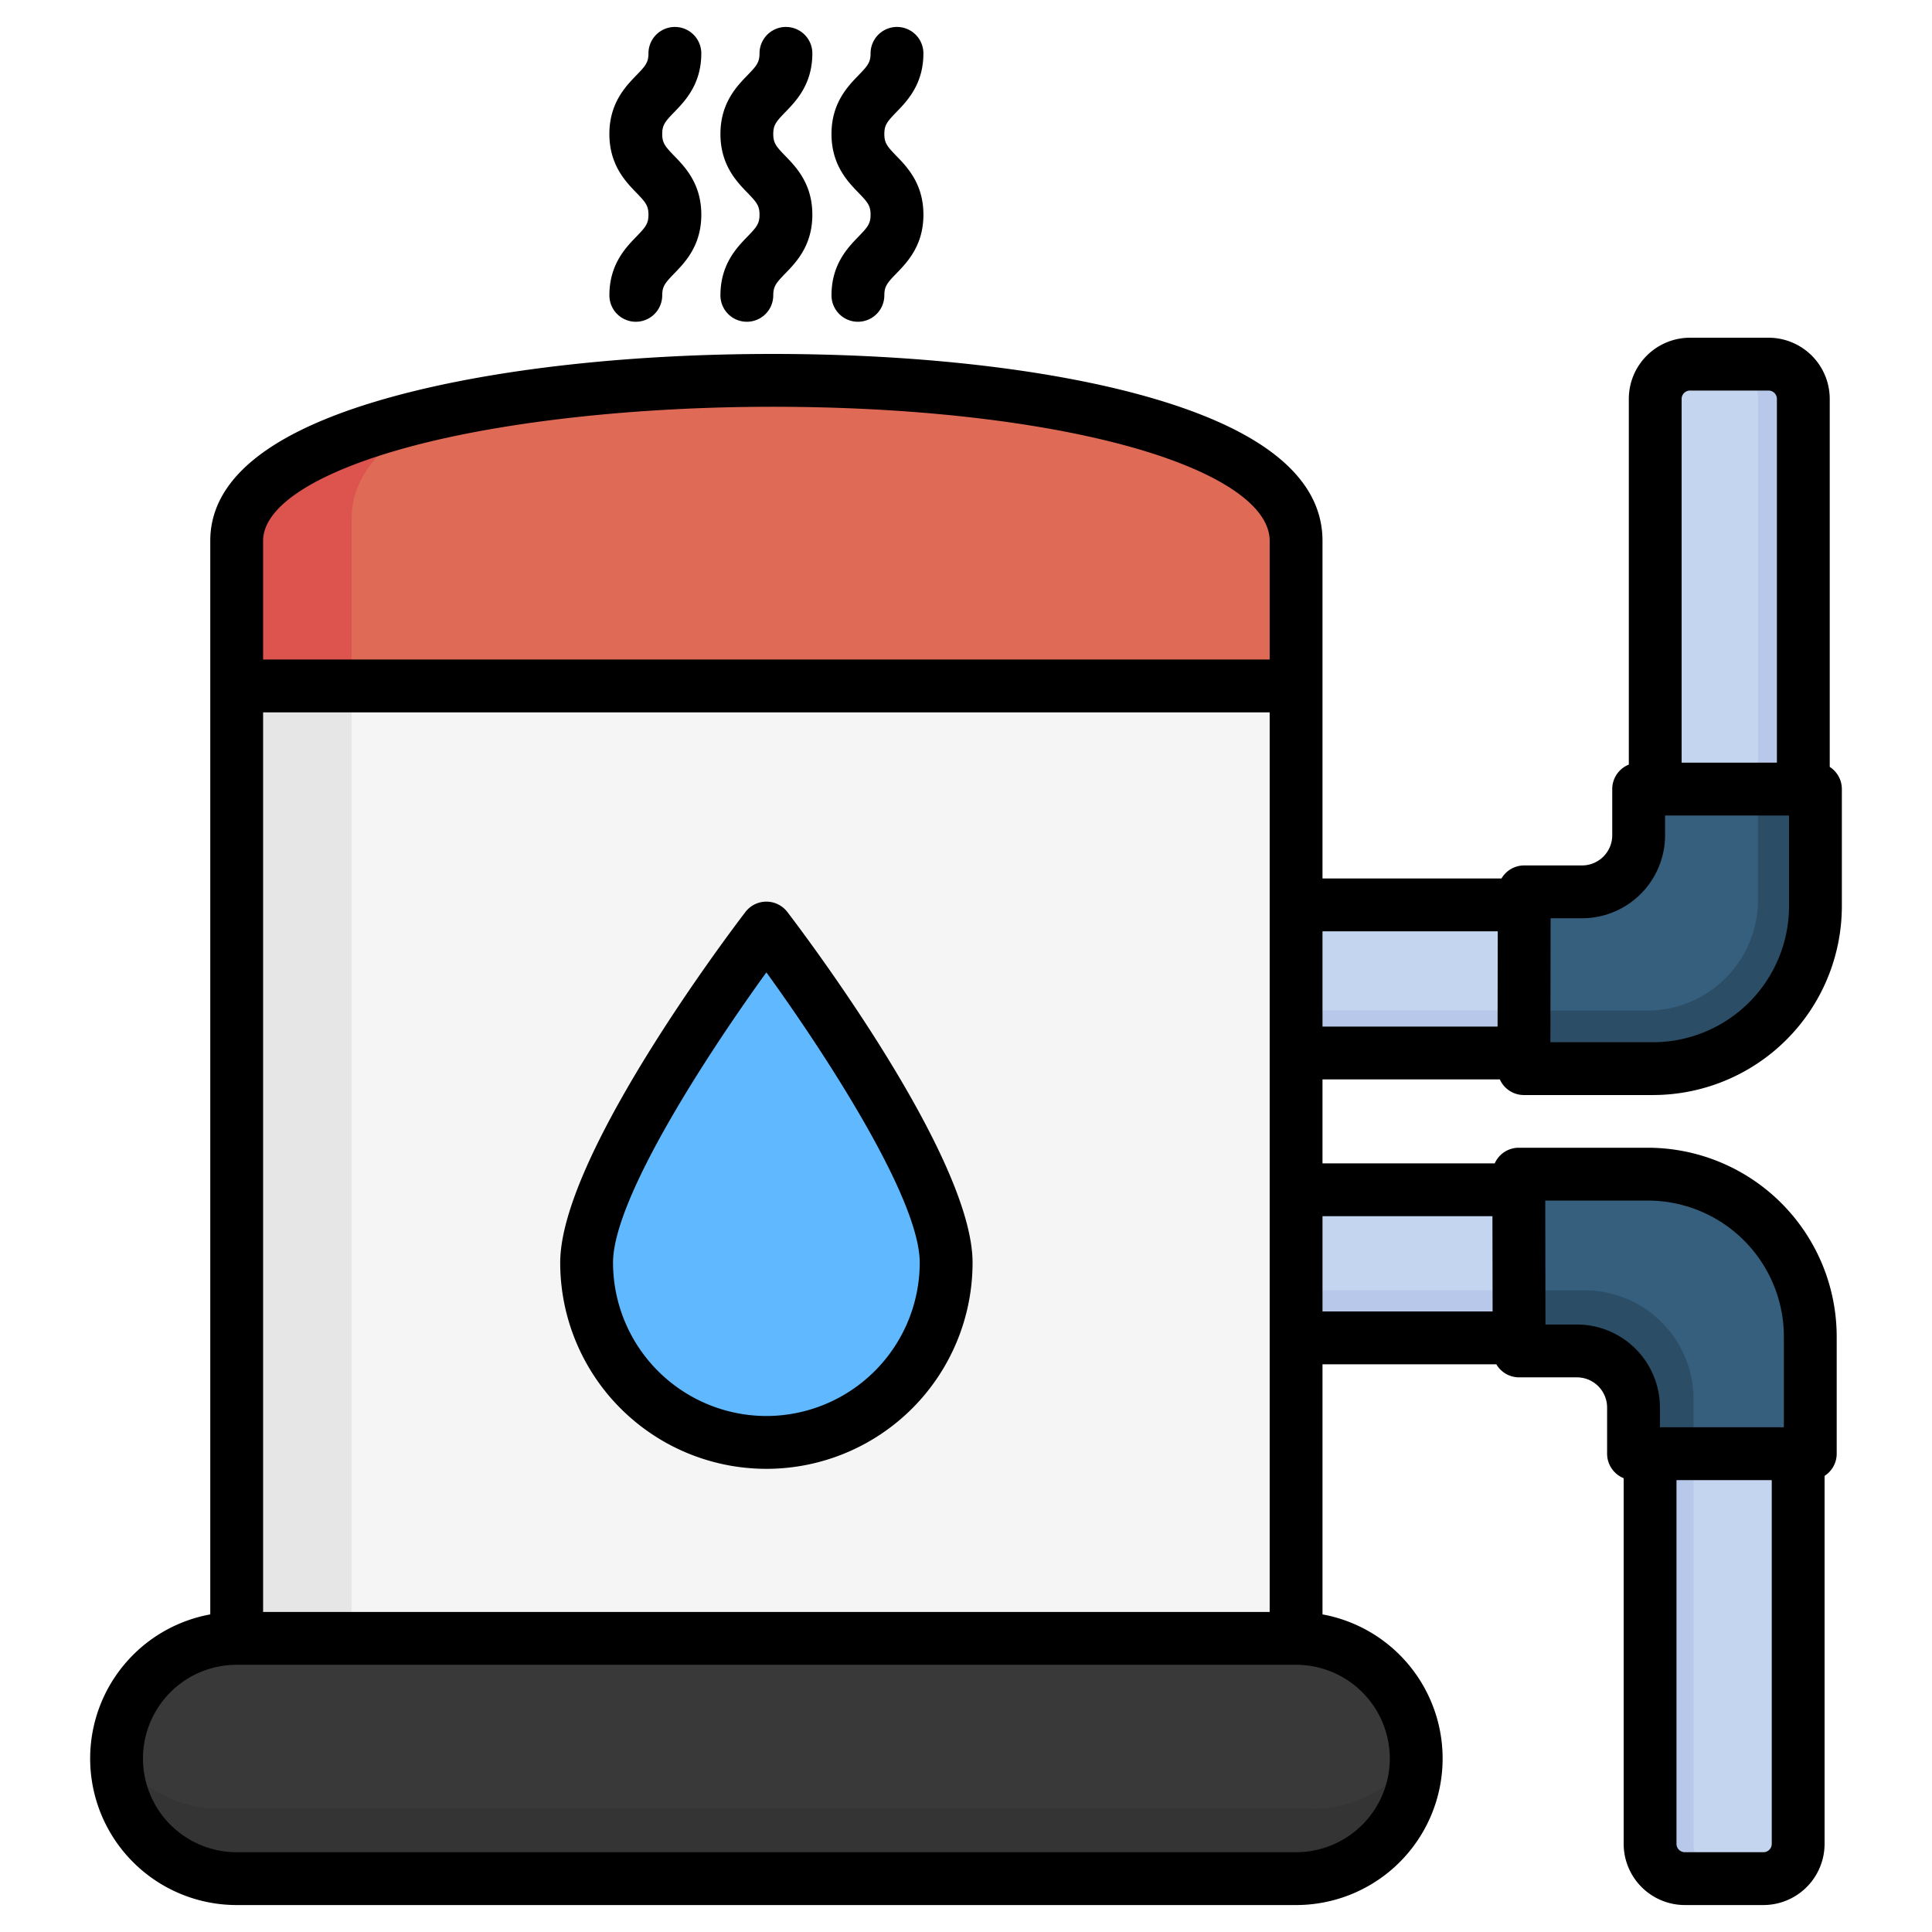
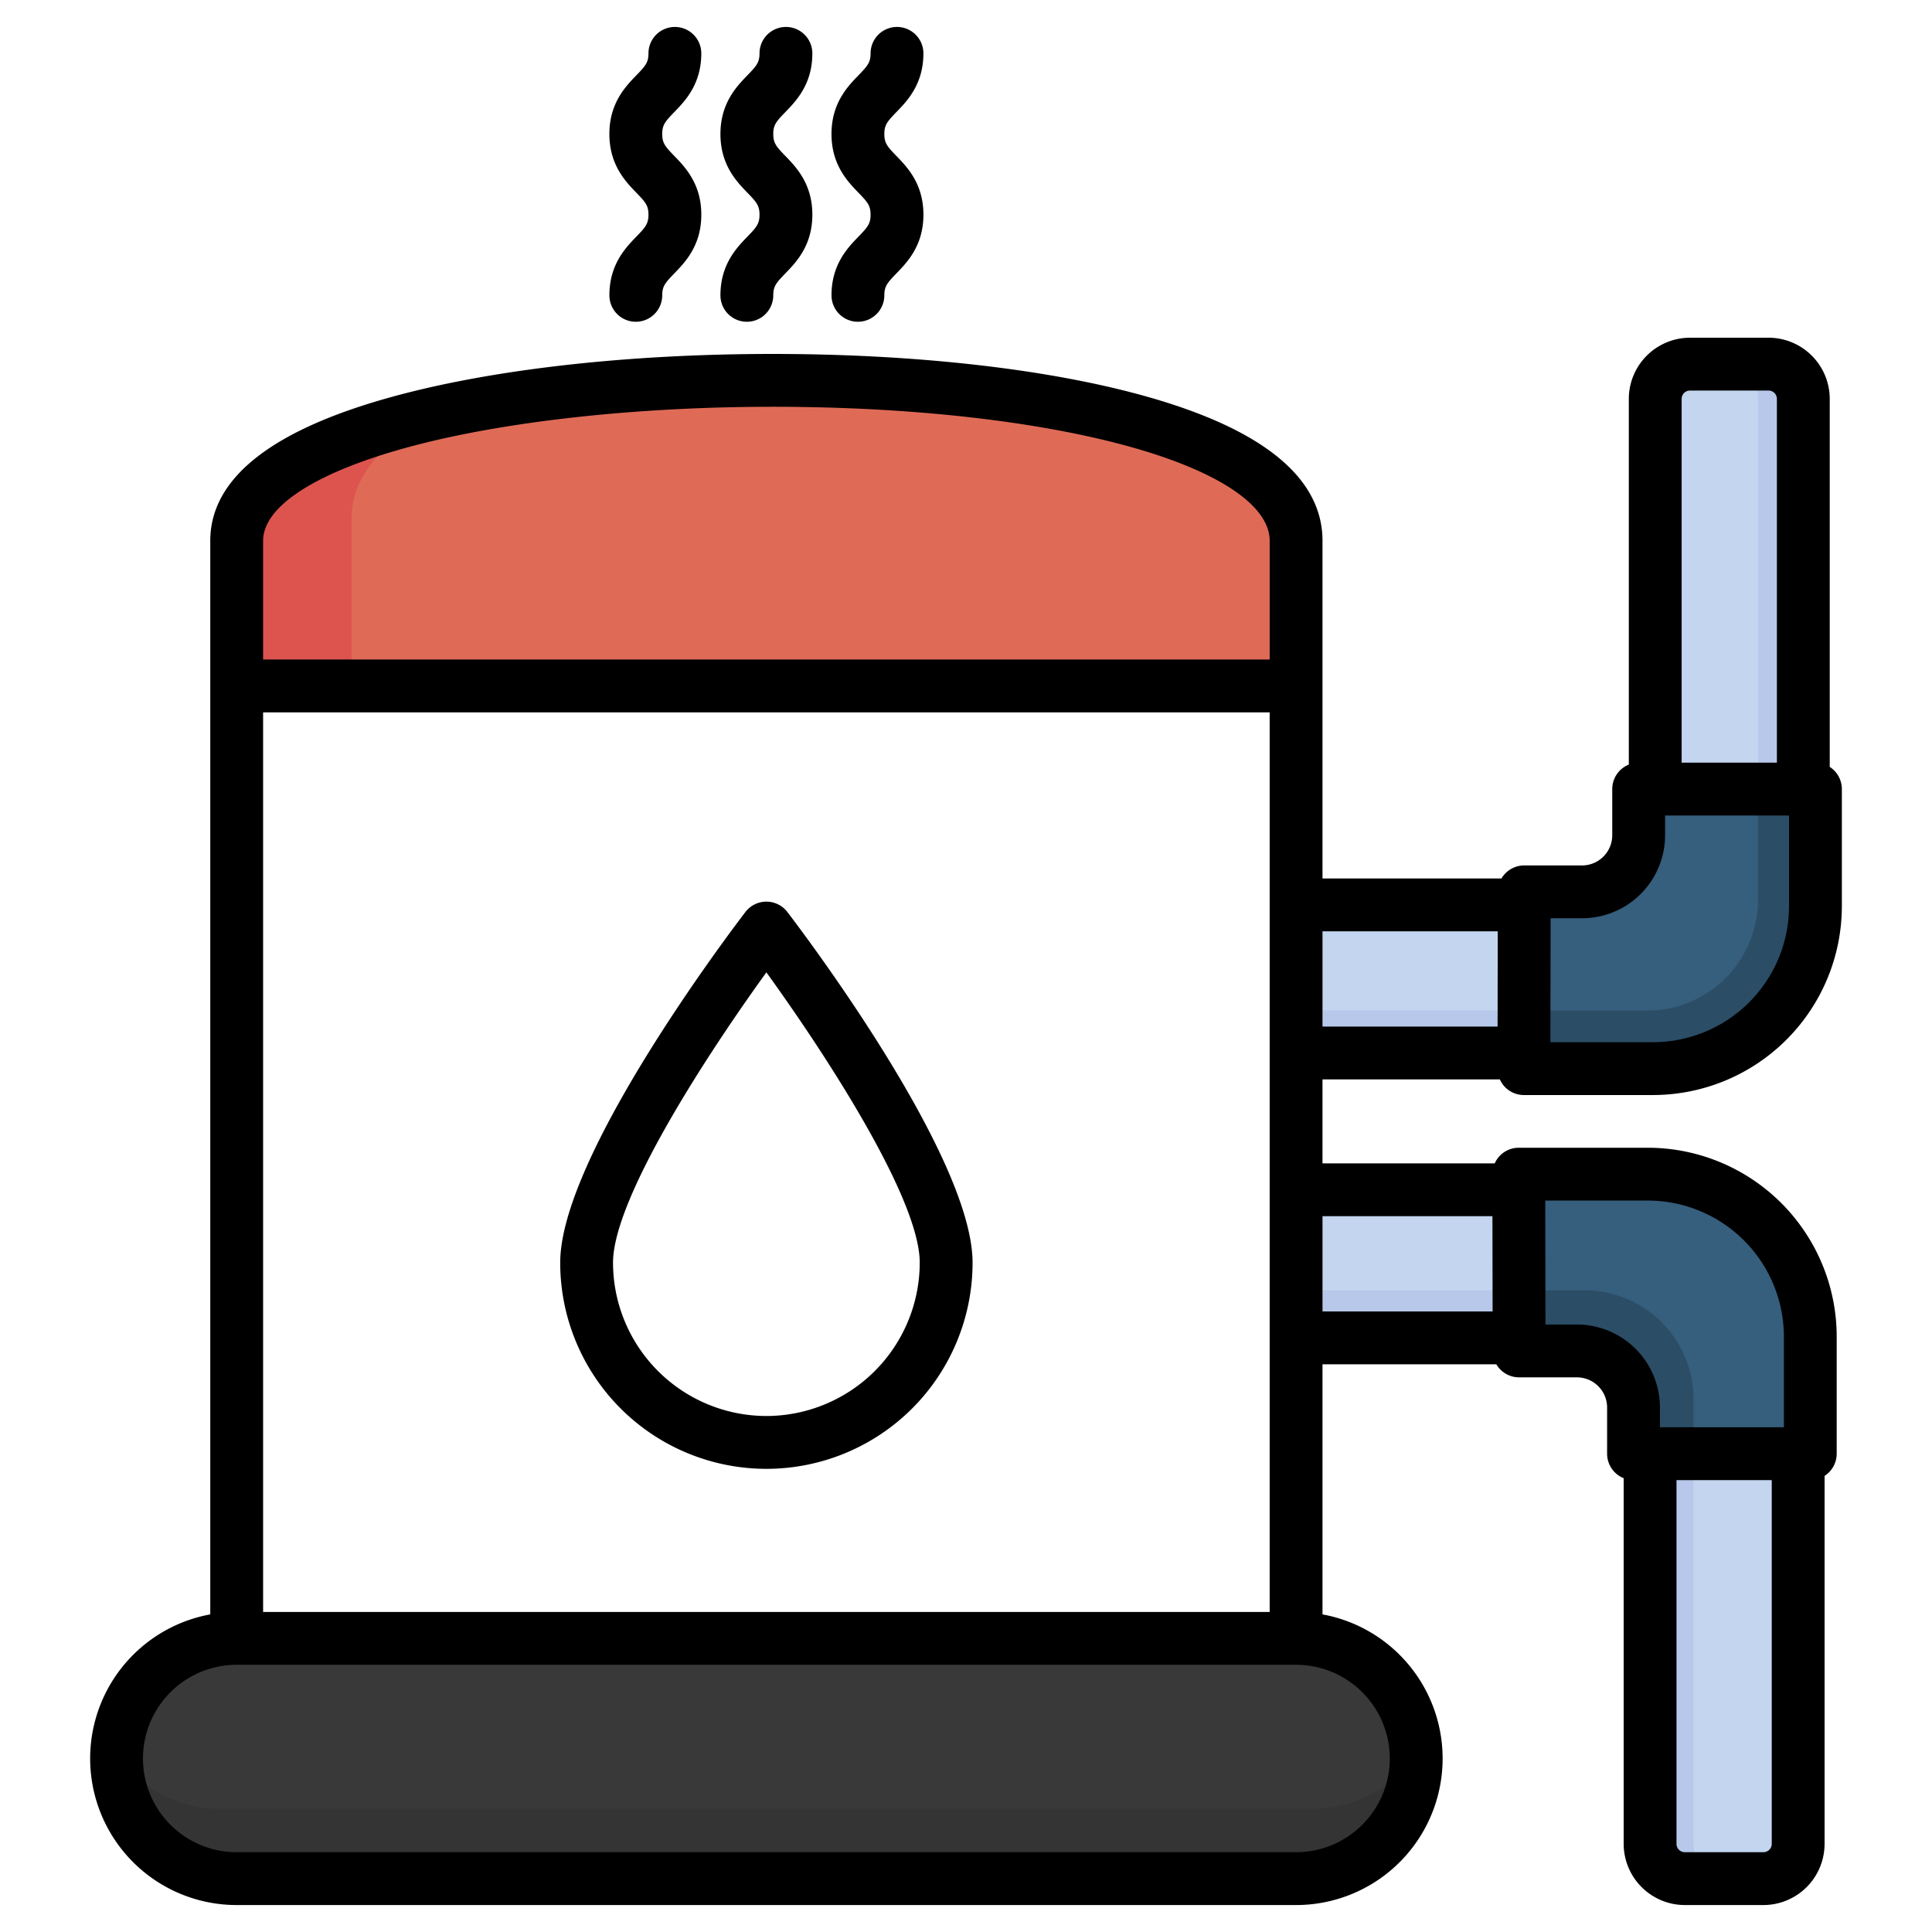
<svg xmlns="http://www.w3.org/2000/svg" viewBox="0 0 512 512">
  <g id="Layer_1" data-name="Layer 1">
-     <path d="m343.476 434.034h-280.75v-252.4h280.75z" fill="#f5f5f5" />
-     <path d="m93.2 434.034h-30.474v-252.4h30.474z" fill="#e6e6e6" />
    <path d="m343.476 181.629h-280.75v-38.461c0-55.79 280.75-57.59 280.75 0z" fill="#df6b57" />
    <path d="m93.2 137.266v44.363h-30.474v-38.461c0-15.557 21.835-26.914 53.32-33.957-14.221 7.418-22.846 16.779-22.846 28.055z" fill="#dd544f" />
    <path d="m375.311 465.869a31.835 31.835 0 0 1 -31.835 31.831h-280.75a31.835 31.835 0 1 1 0-63.67h280.75a31.835 31.835 0 0 1 31.835 31.839z" fill="#393939" />
    <path d="m375.284 464.807c.012.353.027.706.027 1.062a31.835 31.835 0 0 1 -31.835 31.831h-280.75a31.835 31.835 0 0 1 -31.835-31.835c0-.356.015-.709.027-1.062a33.02 33.02 0 0 0 27.534 14.54h289.3a33.02 33.02 0 0 0 27.532-14.536z" fill="#343434" />
    <path d="m343.476 354.4v-39.247h69.5v39.247z" fill="#c3d5ef" />
    <path d="m476.533 385.089v103.4a9.212 9.212 0 0 1 -9.213 9.212h-20.82a9.212 9.212 0 0 1 -9.213-9.212v-103.4z" fill="#c3d5ef" />
    <path d="m458.012 497.7h-11.512a9.212 9.212 0 0 1 -9.213-9.212v-103.4h11.513v103.4a9.212 9.212 0 0 0 9.212 9.212zm-114.536-143.3h69.5v-12.446h-69.5z" fill="#b7c8ea" />
    <path d="m432.9 385.089v-12.233a15.014 15.014 0 0 0 -15-15h-15.328l-.08-46.849h34.2a43.1 43.1 0 0 1 43.047 43.048v31.031z" fill="#365e7d" />
    <path d="m432.9 385.089v-12.233a15.015 15.015 0 0 0 -15-15h-15.328l-.027-15.9h17.391a28.864 28.864 0 0 1 28.864 28.863v14.27z" fill="#2b4d66" />
    <path d="m414.34 239.655v39.245h-70.864v-39.245zm24.312-30.691v-103.4a9.213 9.213 0 0 1 9.213-9.213h20.821a9.212 9.212 0 0 1 9.212 9.213v103.4z" fill="#c3d5ef" />
    <path d="m414.34 267.74v11.16h-70.864v-11.16zm54.346-171.391h-12a9.212 9.212 0 0 1 9.212 9.213v103.4h12.002v-103.4a9.213 9.213 0 0 0 -9.214-9.213z" fill="#b7c8ea" />
    <path d="m481.109 208.964v31.036a43.1 43.1 0 0 1 -43.047 43.047h-34.2l.08-46.848h15.326a15.014 15.014 0 0 0 15-15v-12.235z" fill="#365e7d" />
    <path d="m481.109 208.964v31.036a43.1 43.1 0 0 1 -43.047 43.047h-34.2l.026-15.214h32.609a29.4 29.4 0 0 0 29.4-29.4v-29.469z" fill="#2b4d66" />
-     <path d="m250.741 334.615a47.64 47.64 0 0 1 -95.28 0c0-26.311 47.64-88.672 47.64-88.672s47.64 62.357 47.64 88.672z" fill="#60b8fe" />
    <path d="m350.476 286.054h47a6.964 6.964 0 0 0 6.382 4.142h34.206a50.1 50.1 0 0 0 50.047-50.048v-31.031a6.987 6.987 0 0 0 -3.211-5.88v-97.522a16.23 16.23 0 0 0 -16.213-16.215h-20.823a16.231 16.231 0 0 0 -16.212 16.213v96.91a7 7 0 0 0 -4.391 6.492v12.234a8.007 8.007 0 0 1 -8 8h-15.324a6.991 6.991 0 0 0 -6.032 3.46h-47.429v-89.489c0-16.967-16.287-30-48.407-38.727-25.606-6.96-60.161-10.793-97.3-10.793-37.6 0-72.881 3.89-99.355 10.953-32.972 8.8-49.69 21.773-49.69 38.567v284.511a38.831 38.831 0 0 0 7 77.026h280.753a38.831 38.831 0 0 0 7-77.026v-66.279h46.065a6.989 6.989 0 0 0 6.031 3.46h15.327a8.007 8.007 0 0 1 8 8v12.233a7 7 0 0 0 4.391 6.493v96.91a16.232 16.232 0 0 0 16.209 16.209h20.821a16.23 16.23 0 0 0 16.212-16.212v-97.522a6.991 6.991 0 0 0 3.211-5.881v-31.032a50.1 50.1 0 0 0 -50.044-50.047h-34.2a6.966 6.966 0 0 0 -6.382 4.143h-45.642zm97.388-182.554h20.823a2.215 2.215 0 0 1 2.211 2.213v96.4h-25.246v-96.4a2.216 2.216 0 0 1 2.212-2.213zm-36.939 139.848h8.338a22.023 22.023 0 0 0 22-22v-5.234h32.848v24.031a36.089 36.089 0 0 1 -36.049 36.055h-27.194zm56.4 247.509h-20.825a2.216 2.216 0 0 1 -2.213-2.212v-96.4h25.246v96.4a2.215 2.215 0 0 1 -2.212 2.212zm-30.625-172.694a36.088 36.088 0 0 1 36.047 36.047v24.032h-32.847v-5.233a22.023 22.023 0 0 0 -22-22h-8.337l-.057-32.849zm-366.973 109.024v-238.406h266.749v238.406zm327.191-180.379-.043 25.246h-46.4v-25.246zm-327.191-103.488c0-9.25 14.324-18.377 39.3-25.04s59.861-10.48 95.746-10.48c35.932 0 69.182 3.659 93.626 10.3 24.2 6.577 38.079 15.768 38.079 25.217v31.461h-266.751zm298.584 322.7a24.863 24.863 0 0 1 -24.834 24.836h-280.751a24.835 24.835 0 1 1 0-49.67h280.751a24.862 24.862 0 0 1 24.834 24.835zm27.2-143.715.043 25.246h-45.078v-25.245zm-186.847-80.611a7 7 0 0 0 -11.125 0c-5.023 6.577-49.078 65.047-49.078 92.921a54.64 54.64 0 1 0 109.28 0c0-27.875-44.053-86.345-49.077-92.921zm-5.564 133.561a40.687 40.687 0 0 1 -40.641-40.641c0-17.216 25.663-56.239 40.641-76.923 14.977 20.684 40.639 59.707 40.639 76.923a40.686 40.686 0 0 1 -40.639 40.641zm-34.456-312.545c2.435-2.514 3.206-3.423 3.206-5.817s-.771-3.3-3.206-5.816c-2.848-2.939-7.153-7.381-7.153-15.56s4.3-12.621 7.153-15.559c2.435-2.513 3.206-3.422 3.206-5.815a7 7 0 0 1 14 0c0 8.179-4.305 12.621-7.154 15.559-2.434 2.513-3.2 3.421-3.2 5.815s.771 3.3 3.206 5.817c2.849 2.938 7.153 7.38 7.153 15.559s-4.305 12.621-7.153 15.559c-2.435 2.514-3.206 3.423-3.206 5.818a7 7 0 1 1 -14 0c-.005-8.18 4.304-12.622 7.148-15.56zm29.43 0c2.436-2.514 3.206-3.423 3.206-5.817s-.77-3.3-3.206-5.816c-2.847-2.939-7.152-7.381-7.152-15.56s4.305-12.621 7.152-15.559c2.436-2.513 3.206-3.422 3.206-5.815a7 7 0 0 1 14 0c0 8.179-4.3 12.621-7.153 15.559-2.435 2.513-3.205 3.421-3.205 5.815s.77 3.3 3.206 5.817c2.849 2.938 7.152 7.38 7.152 15.559s-4.3 12.621-7.152 15.559c-2.436 2.514-3.206 3.423-3.206 5.818a7 7 0 1 1 -14 0c0-8.18 4.305-12.622 7.152-15.56zm29.431 0c2.435-2.514 3.206-3.423 3.206-5.817s-.771-3.3-3.206-5.816c-2.848-2.939-7.152-7.381-7.152-15.56s4.3-12.621 7.152-15.559c2.435-2.513 3.206-3.422 3.206-5.815a7 7 0 0 1 14 0c0 8.179-4.305 12.621-7.153 15.559-2.435 2.513-3.2 3.421-3.2 5.815s.77 3.3 3.206 5.817c2.848 2.938 7.152 7.38 7.152 15.559s-4.305 12.621-7.152 15.559c-2.436 2.514-3.206 3.423-3.206 5.818a7 7 0 0 1 -14 0c-.005-8.18 4.299-12.622 7.147-15.56z" />
  </g>
</svg>